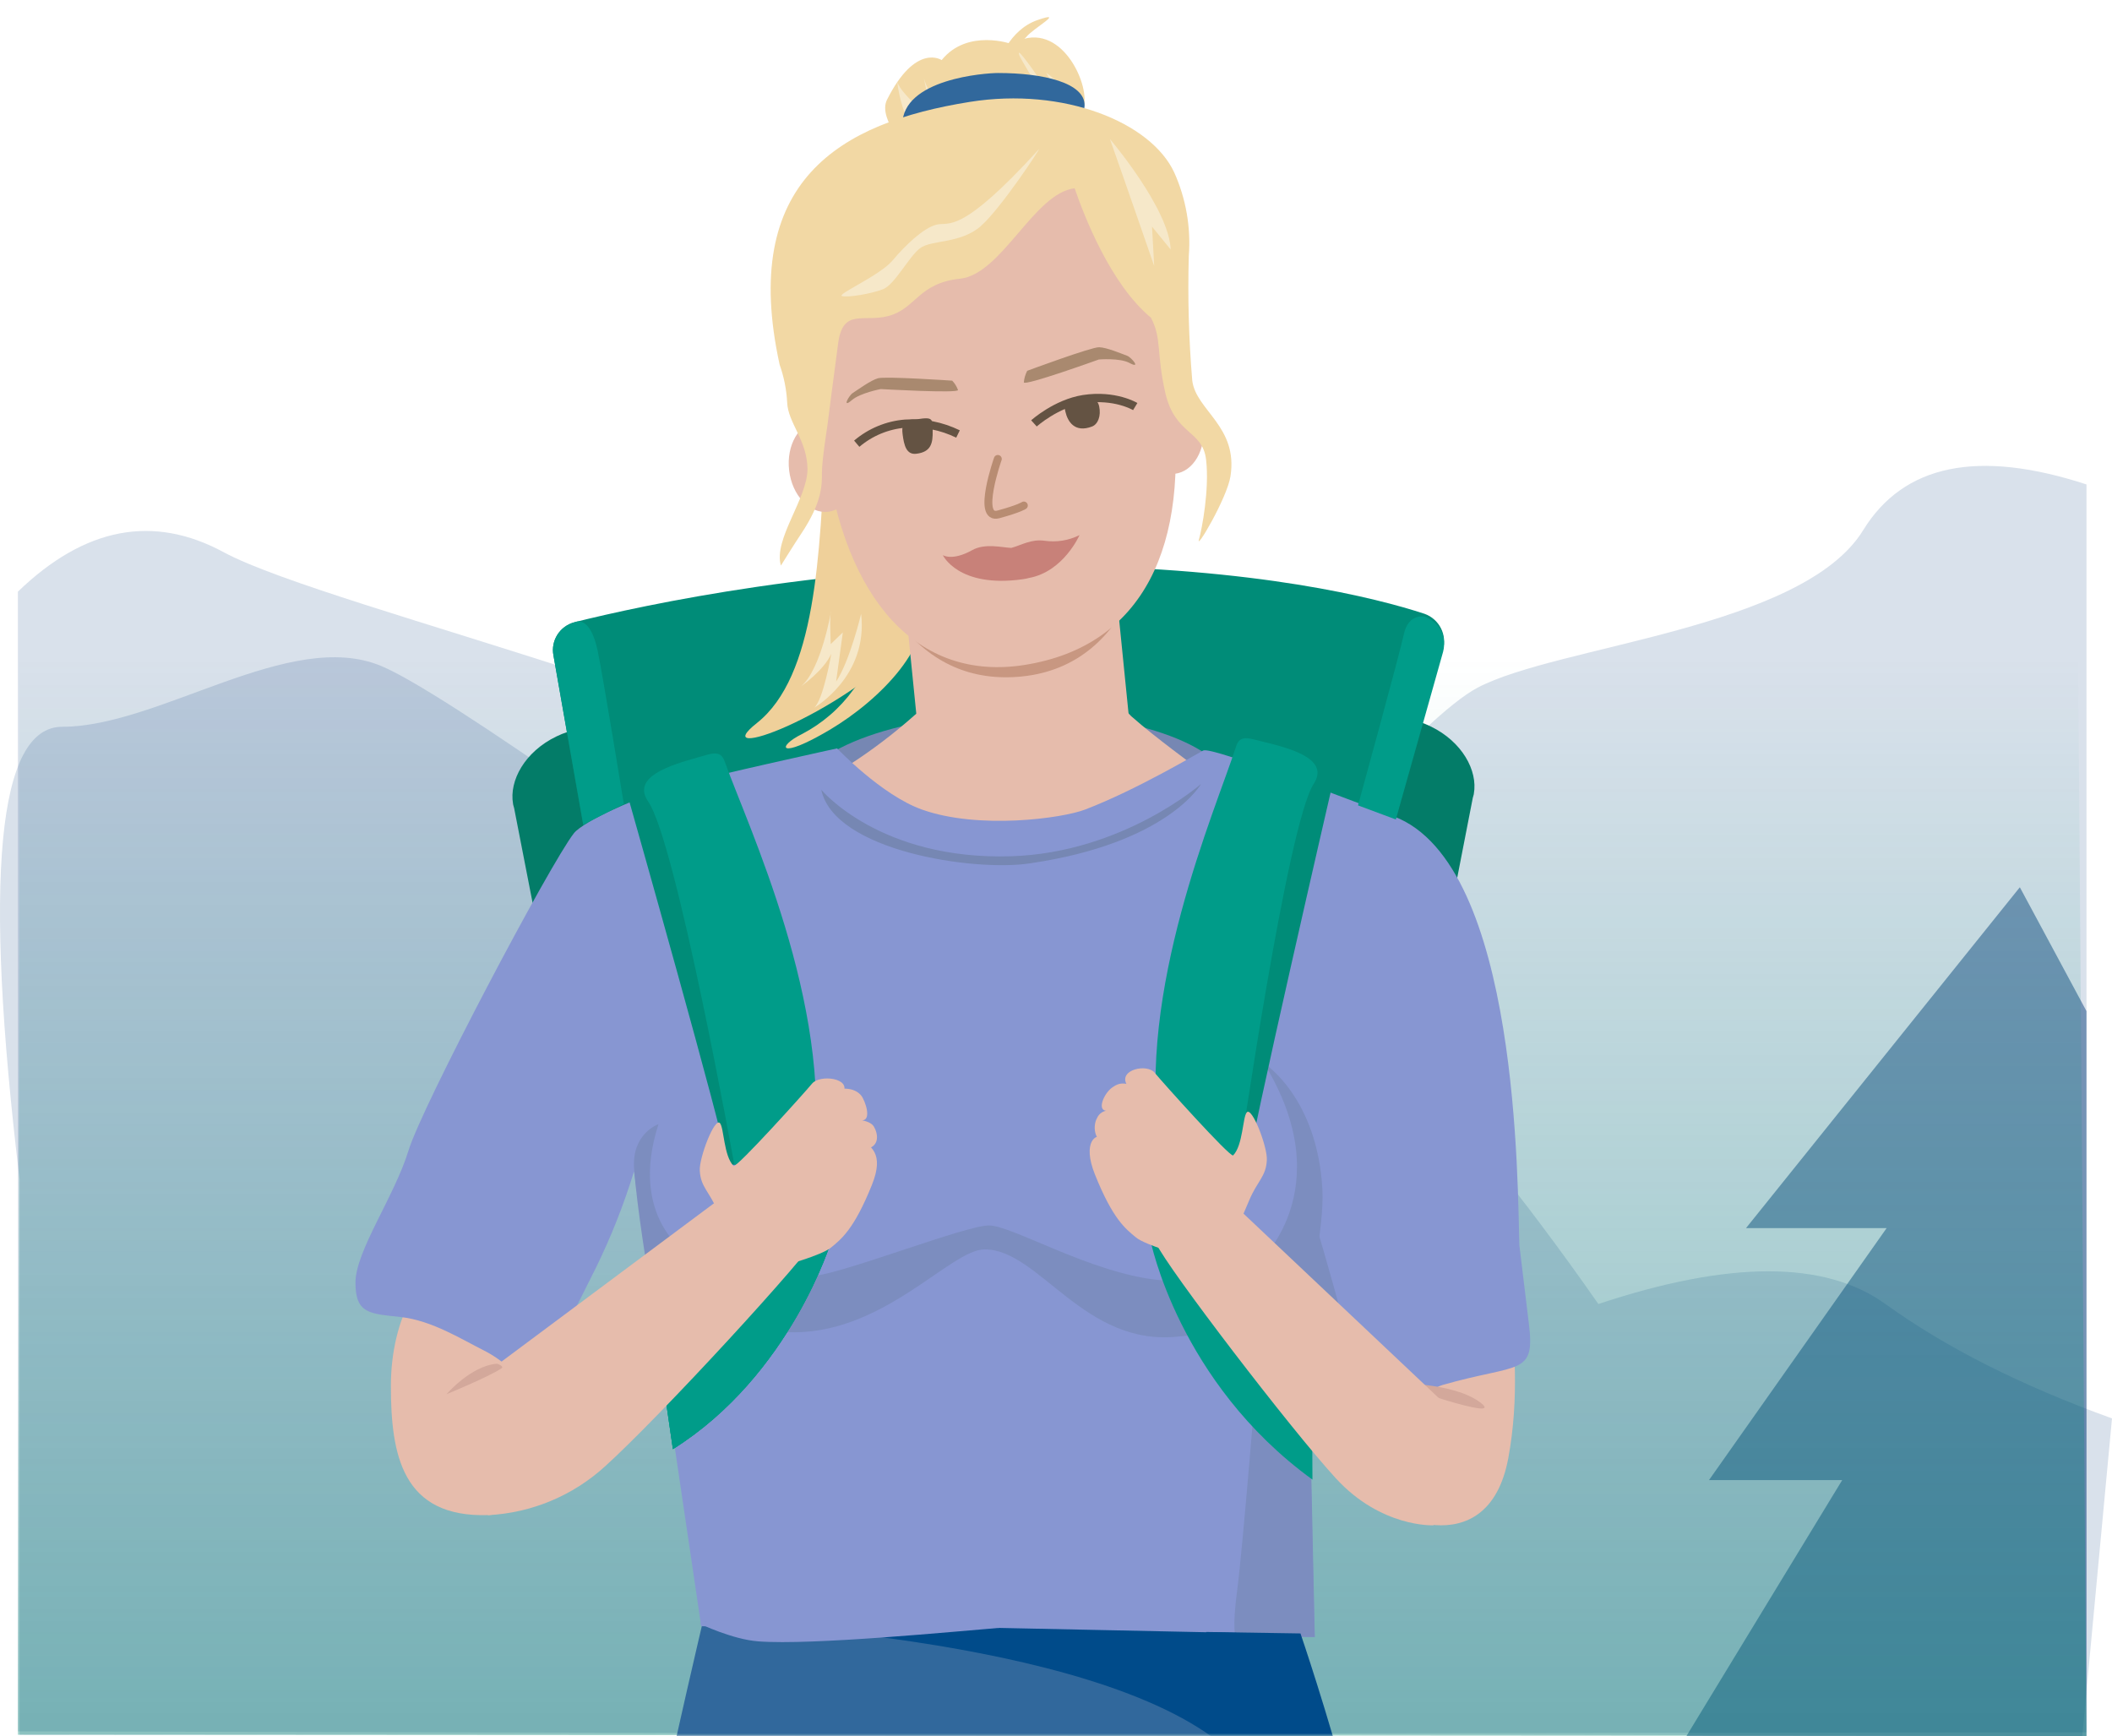
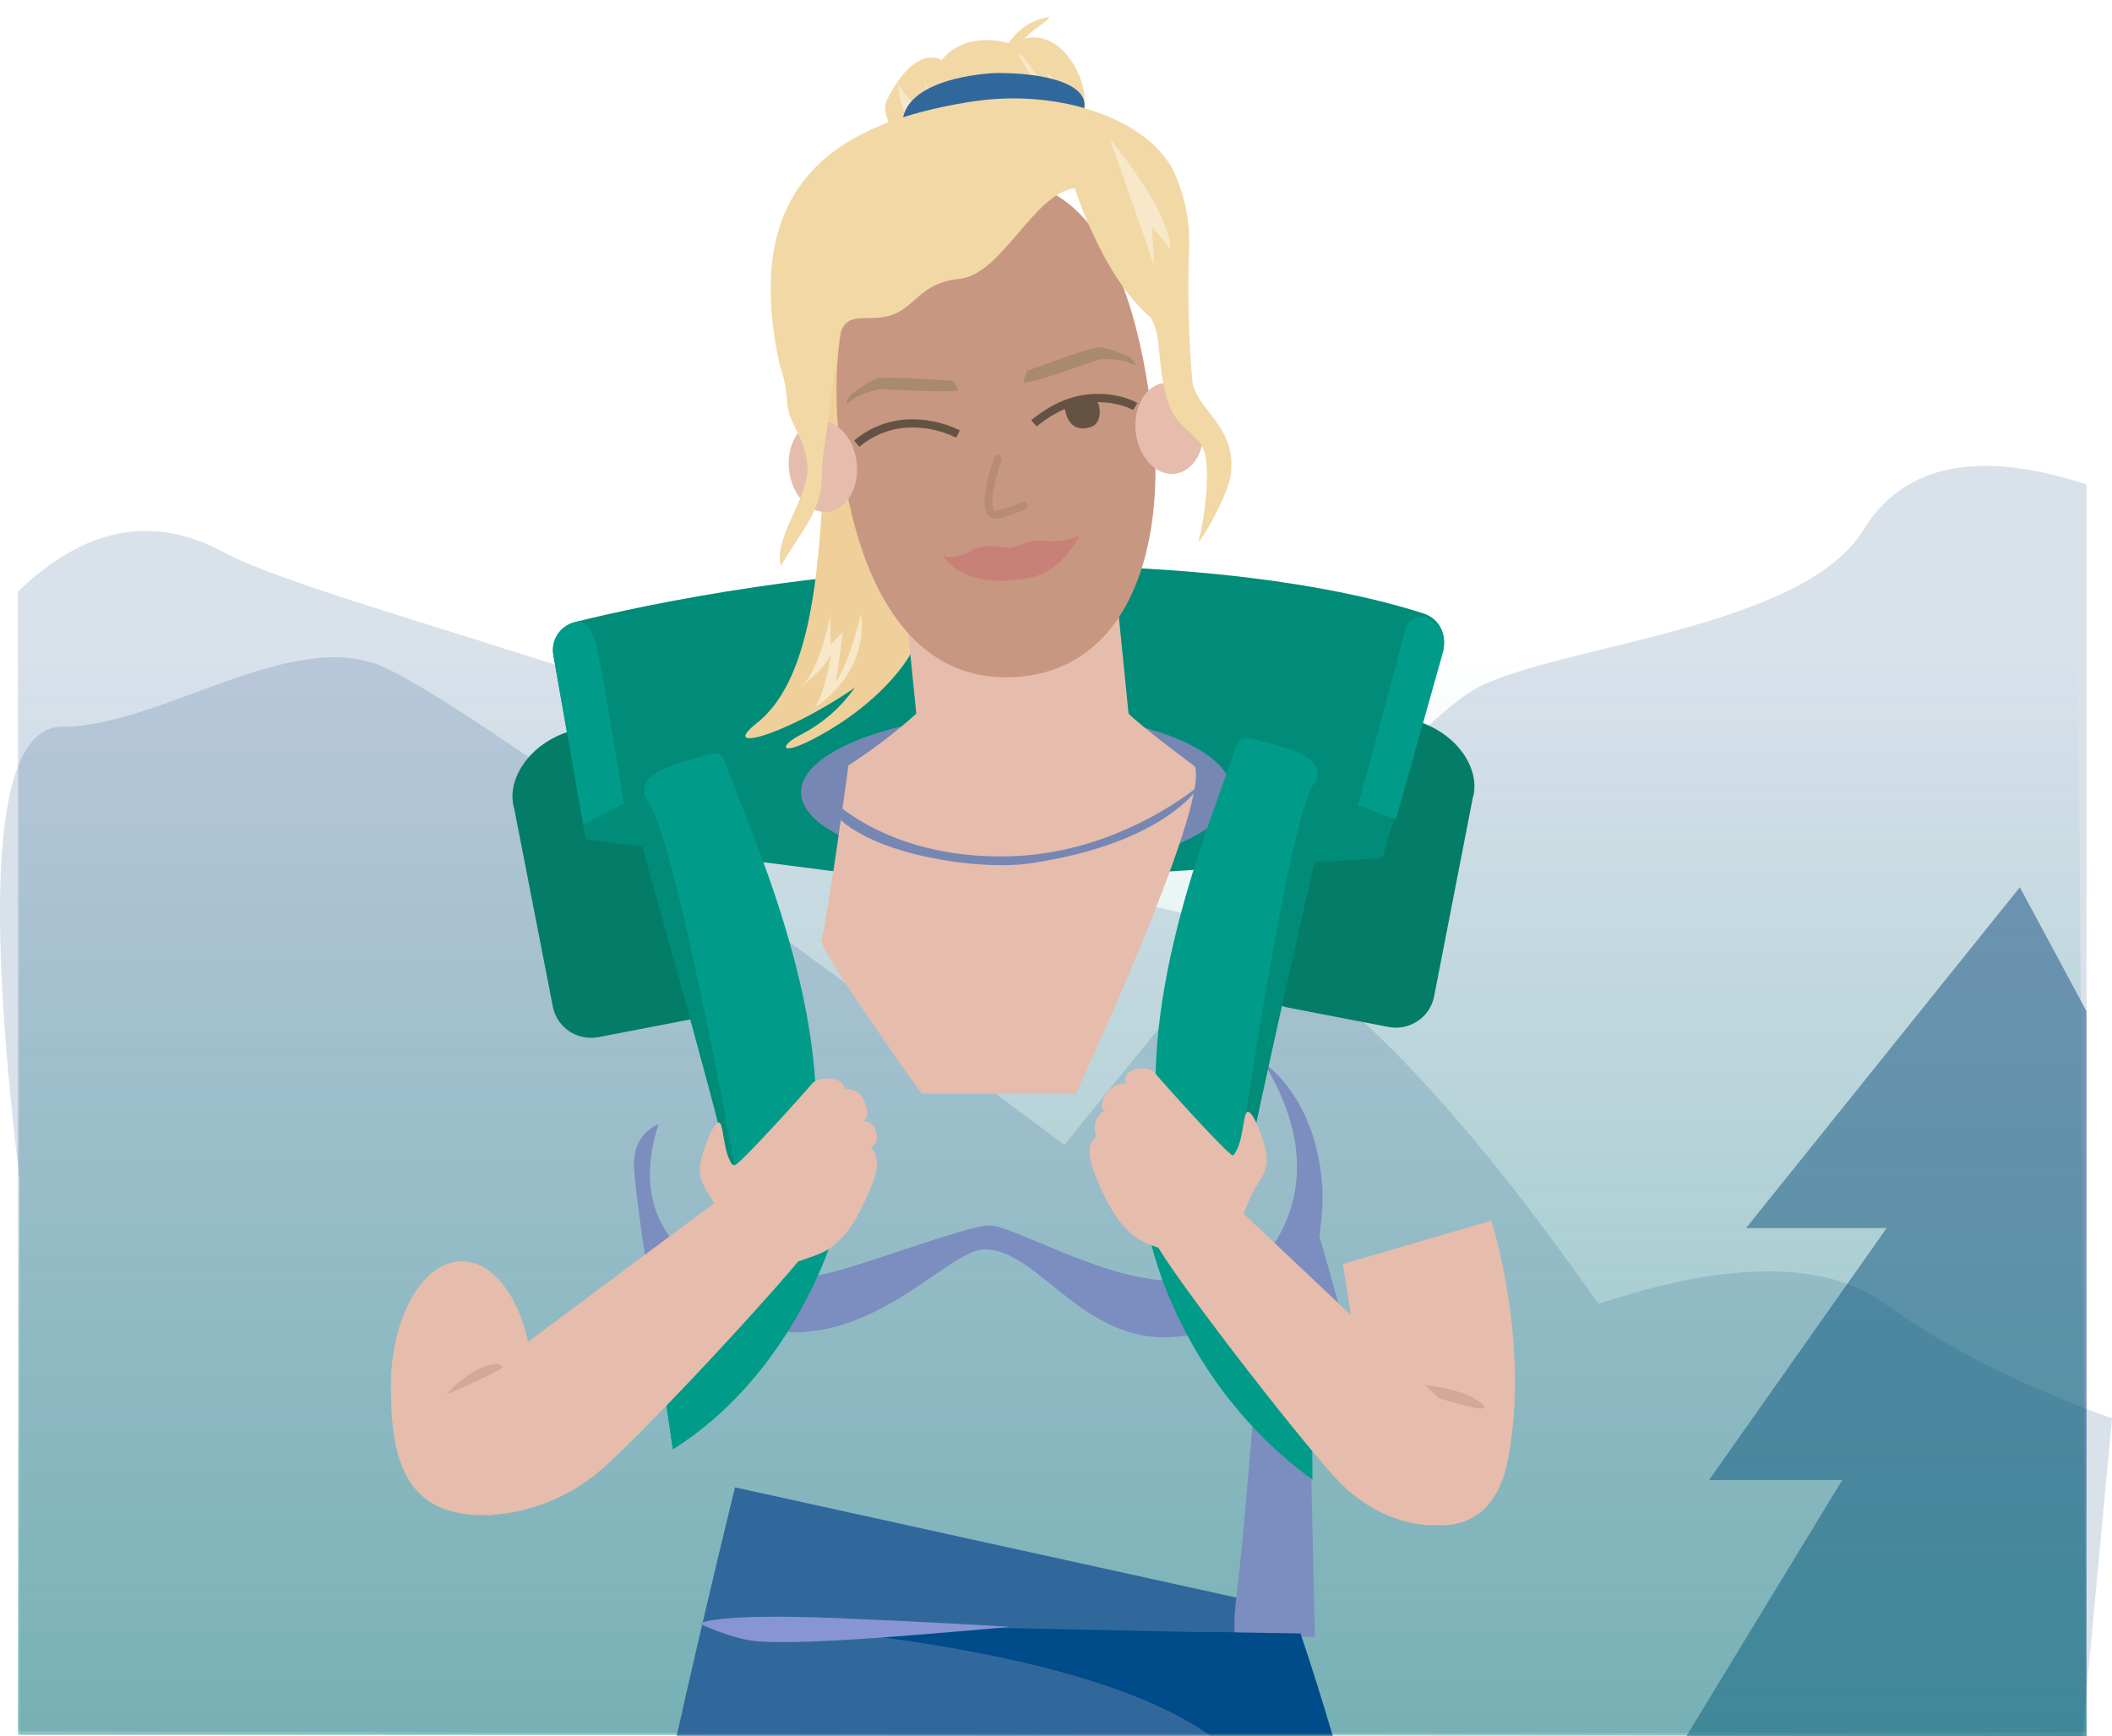
<svg xmlns="http://www.w3.org/2000/svg" height="291" viewBox="0 0 354 291" width="354">
  <linearGradient id="a" x1="50%" x2="50%" y1="99.079%" y2="24.584%">
    <stop offset="0" stop-color="#038c76" />
    <stop offset="1" stop-color="#008e77" stop-opacity="0" />
  </linearGradient>
  <mask id="b" fill="#fff">
    <path d="m46 0h230v291h-230z" fill="#fff" fill-rule="evenodd" />
  </mask>
  <g fill="none" fill-rule="evenodd">
    <g transform="translate(0 50)">
      <g fill="#003878">
        <path d="m3.284 147.704c-6.092-50.588-3.709-75.882 7.149-75.882 16.287 0 38.178-16.566 53.449-10.194 10.181 4.248 48.359 31.008 114.535 80.281 37.187-46.334 60.262-71.877 69.224-76.628 13.443-7.127 54.472-9.845 64.653-26.411 6.787-11.044 19.263-13.6 37.428-7.668v209.168l-346.438.416z" opacity=".15" />
        <path d="m3 135.299v-86.122c11.182-10.801 22.68-13.005 34.496-6.613 17.724 9.588 102.547 28.764 112.675 45.2 10.128 16.437 25.32 8.218 51.907 16.437 17.724 5.479 39.668 26.938 65.833 64.376 21.944-7.305 37.98-7.305 48.109 0 10.128 7.305 22.788 13.697 37.98 19.176l-4.98 53.246-346.02-.787z" opacity=".15" />
        <path d="m338.551 98.721-45.898 57.138h23.569l-29.772 42.232h22.329l-26.111 42.908h67.054v-121.51z" opacity=".464" />
      </g>
      <path d="m3.398 0h344.458l1.867 241-346.722-.215z" fill="url(#a)" opacity=".359" />
    </g>
    <g mask="url(#b)">
      <g transform="translate(59.579 2.875)">
        <path d="m151.191 158.454 6.606-33.586c.694-3.489 4.11-5.763 7.636-5.083l2.841.541c2.131-3.016 6.897-3.895 11.933-1.448 5.271 2.545 7.934 7.389 7.252 11.284 0 .141-.149.548-.178.703l-6.492 33.312c-.694 3.483-4.099 5.757-7.622 5.09l-16.813-3.241c-1.7-.325-3.2-1.306-4.168-2.726-.969-1.42-1.327-3.164-.996-4.846z" fill="#037c68" fill-rule="nonzero" />
        <path d="m62.682 160.157-6.608-33.59c-.701-3.48-4.108-5.75-7.631-5.083l-2.842.541c-2.132-3.016-6.892-3.888-11.937-1.448-5.265 2.552-7.93 7.389-7.248 11.291 0 .134.149.541.178.703l6.495 33.316c.698 3.479 4.103 5.75 7.624 5.083l16.819-3.241c1.699-.326 3.197-1.308 4.163-2.728.966-1.42 1.322-3.163.988-4.843z" fill="#037c68" fill-rule="nonzero" />
        <path d="m38.584 137.795-5.4-30.82c-.468-2.49 1.071-4.917 3.525-5.56 11.28-2.815 43.535-9.853 80.646-9.473 33.918.359 53.701 5.405 61.83 8.066 2.478.876 3.833 3.538 3.081 6.053l-10.117 34.895-73.568 4.596z" fill="#008c78" fill-rule="nonzero" />
        <path d="m94.611 97.885c2.566 6.96-6.434 16.427-15.134 21.584-8.7 5.157-8.85 2.778-4.661.712 3.412-1.772 6.362-4.314 8.614-7.423z" fill="#efd09a" fill-rule="nonzero" />
        <path d="m91.493 28.795c-21.458 8.033-4.425 73.878-24.219 89.534-8.566 6.775 13.508-.706 26.272-14.25 9.501-10.082 24.424-20.396 24.424-20.396l-4.538-24.226s-5.359-36.879-21.939-30.662z" fill="#efd09a" fill-rule="nonzero" />
        <path d="m115.437 25.957c4.468-3.246 5.821-4.347 6.738-11.489.543-4.211-4.546-14.42-12.157-9.959 0 0-7.435-2.674-11.763 2.688 0 0-4.334-2.96-9.162 6.649-1.656 3.303 3.975 9.008 3.975 9.008s-13.229.558-13.785 1.794c-1.254 2.788.514 11.625 10.698 10.066 10.184-1.559 17.958-3.274 25.456-8.758z" fill="#f2d8a4" fill-rule="nonzero" />
        <path d="m122.052 25.535s1.749-10.437-6.266-16.219c0 0 3.784 6.675 3.755 8.283 0 0-9.596-14.568-8.227-11.11.447 1.141 9.552 15.645 10.738 19.046z" fill="#f6e8c9" fill-rule="nonzero" />
        <path d="m105.24 21.973s-8.686-6.643-9.96-11.759c0 0 .866 5.499 3.034 8.235 0 0-7.003-5.357-7.501-7.666 0 0 .942 12.498 11.775 16.455 0 0-6.823-5.982-9.164-10.245l7.488 5.378-.997-3.183s4.883 2.181 5.327 2.785z" fill="#f6e8c9" fill-rule="nonzero" />
        <path d="m107.786 7.661s1.695-5.507 6.539-7.175c4.844-1.667-.734 1.375-1.872 2.823-1.451 1.559-3.01 3.013-4.668 4.352z" fill="#f2d8a4" fill-rule="nonzero" />
        <path d="m122.214 14.753c0-3.722-6.835-5.39-14.502-5.39-2.132 0-16.051.972-16.051 8.684 0 3.722 6.914 4.935 14.58 4.935 7.667 0 15.973-4.507 15.973-8.229z" fill="#31689c" fill-rule="nonzero" />
        <path d="m29.705 229.424c0 11.535-.894 21.448-7.452 21.658-14.446.456-16.312-10.124-16.312-21.658s5.321-20.886 11.885-20.886 11.878 9.351 11.878 20.886z" fill="#e6bcac" fill-rule="nonzero" />
        <path d="m153.38 266.169-89.76-19.733s-19.516 78.988-21.433 103.963c-.941 12.226 10.727 76.674 15.065 135.37 4.67 63.231 3.623 111.173 7.005 118.715 4.132 9.198 30.873 7.953 31.51-1.91 1.267-19.662 8.909-55.802 7.635-116.486-1.168-55.816 2.654-109.8 2.654-109.8s14.329 70.313 22.523 105.23c1.111 12.799 2.569 31.966 2.83 47.015.509 26.829 3.496 66.825 4.543 78.598s27.597 8.066 27.795 3.396c.198-4.67 7.642-114.569 7.218-130.7-.005-.101-.024-.201-.057-.297.616-12.028-1.316-70.816 1.861-129.023 1.373-24.735-19.388-84.336-19.388-84.336z" fill="#31689c" fill-rule="nonzero" />
        <path d="m146.827 129.804c0 7.285-15.745 13.193-35.164 13.193-19.419 0-36.976-5.802-36.976-13.087s17.557-13.299 36.976-13.299c19.419 0 35.164 5.908 35.164 13.193z" fill="#7687b3" fill-rule="nonzero" />
        <path d="m82.638 125.412c3.944-2.535 7.683-5.375 11.181-8.496 4.11-3.731 32.028-7.115 32.028-7.115.648 2.806 2.098 5.364 4.174 7.363 4.379 3.88 10.629 8.283 10.693 8.496 2.338 7.016-19.968 54.789-19.968 54.789h-25.849s-17.523-24.425-16.793-25.841c.73-1.416 4.535-29.196 4.535-29.196z" fill="#e6bcac" fill-rule="nonzero" />
        <path d="m129.852 119.423-35.181 3.998-2.162-21.538 35.181-3.998z" fill="#e6bcac" fill-rule="nonzero" />
        <path d="m133.462 66.288c2.781 21.712-3.43 42.378-21.773 44.228-16.939 1.709-27.193-12.713-30.348-37.3-3.155-24.586 4.115-43.006 22.549-45.697 18.435-2.691 26.424 14.19 29.572 38.769z" fill="#c89781" fill-rule="nonzero" />
-         <path d="m136.81 63.88c3.184 24.693-4.758 41.52-24.583 44.691-18.024 2.894-30.266-10.931-33.45-35.625-3.184-24.693 4.631-44.244 22.19-49.458 24.421-7.243 32.66 15.691 35.844 40.392z" fill="#e6bcac" fill-rule="nonzero" />
        <path d="m100.996 69.871c-2.761-1.347-5.812-1.945-8.862-1.736-2.976.241-5.807 1.415-8.112 3.364" fill="none" stroke="#645343" stroke-width="1.369" />
-         <path d="m91.705 69.872c.241 1.94.653 3.502 2.291 3.313 2.539-.294 2.787-1.849 2.754-3.812-.033-1.962.15-2.408-2.532-1.985-.907.151-2.878-.34-2.513 2.483z" fill="#645343" fill-rule="nonzero" />
        <path d="m130.701 65.273s-3.385-2.055-8.667-1.246c-4.604.729-8.307 4.067-8.307 4.067" fill="none" stroke="#645343" stroke-width="1.394" />
        <path d="m124.653 65.212c.357 1.649-.216 3.037-1.19 3.405-2.909 1.118-4.092-.842-4.464-2.484s-.439-1.862 2.589-2.208c1.049-.12 2.708-.354 3.065 1.288z" fill="#645343" fill-rule="nonzero" />
        <ellipse cx="78.397" cy="75.3" fill="#e6bcac" fill-rule="nonzero" rx="5.702" ry="7.665" transform="matrix(.993 -.115 .115 .993 -8.158 9.54)" />
        <ellipse cx="136.519" cy="68.913" fill="#e6bcac" fill-rule="nonzero" rx="5.702" ry="7.665" transform="matrix(.993 -.115 .115 .993 -7.034 16.198)" />
        <path d="m100.023 60.931s-11.219-.763-12.456-.399-3.307 1.878-4.231 2.483c-.639.413-1.862 2.675-.104 1.155 1.389-1.176 4.807-1.83 4.807-1.83s13.025.75 12.956.158c-.208-.585-.539-1.12-.973-1.568z" fill="#a9896f" fill-rule="nonzero" />
        <path d="m80.627 29.791s-10.815 10.792-6.707 21.279c0 0 .431-13.536 6.707-21.279z" fill="#f6e8c9" fill-rule="nonzero" />
        <path d="m140.258 60.907c-.58-6.942-.773-13.911-.578-20.874.369-4.797-.471-9.61-2.44-13.994-3.886-8.399-18.49-14.356-34.258-11.836-21.79 3.479-38.623 13.249-31.882 44.056.726 2.042 1.152 4.181 1.262 6.347.127 3.38 3.371 6.34 3.406 11.154 0 2.4-1.41 5.353-2.701 8.25-1.291 2.897-2.405 5.737-1.756 7.917 0 0 2.32-3.735 3.35-5.261 3.667-5.474 3.526-8.399 3.526-10.387 0-1.988.924-7.853.924-7.853s1.008-7.995 1.812-13.888c.818-5.779 4.266-3.344 8.413-4.445 4.633-1.235 4.979-5.517 11.988-6.248 7.01-.731 12.447-14.392 19.224-15.159 1.566 4.587 5.987 16.039 12.785 21.691 1.841 3.472.889 5.886 2.398 12.546 1.622 7.15 6.269 6.241 6.847 11.261s-.705 11.637-1.192 13.355c-.599 2.059 4.711-6.958 5.275-10.558 1.333-8.385-5.797-11.055-6.403-16.075z" fill="#f2d8a4" fill-rule="nonzero" />
        <path d="m133.88 41.708s-5.62-16.241-7.422-21.279c0 0 9.935 11.684 10.185 18.523l-3.129-3.84z" fill="#f6e8c9" fill-rule="nonzero" />
-         <path d="m114.542 22.157c.572-.619-6.374 9.962-9.763 12.901-3.389 2.939-8.229 2.249-10.118 3.651-1.89 1.402-4.254 6.127-6.234 6.895-1.98.769-5.886 1.423-6.862 1.146-.976-.278 6.346-3.444 8.459-5.963 2.113-2.519 5.118-5.408 7.315-5.992 2.197-.584 3.891 1.95 17.203-12.638z" fill="#f6e8c9" fill-rule="nonzero" />
        <path d="m112.595 59.279s10.758-3.99 12.051-3.952c1.292.038 3.661 1.054 4.702 1.43.699.263 2.445 2.319.37 1.197-1.593-.858-5.114-.572-5.114-.572s-12.519 4.517-12.575 3.832c.061-.68.254-1.339.566-1.935z" fill="#a9896f" fill-rule="nonzero" />
        <path d="m107.667 74.052s-3.622 10.308.109 9.293c3.575-.979 4.254-1.487 4.254-1.487" fill="none" stroke="#b88c72" stroke-linecap="round" stroke-width="1.326" />
        <g fill-rule="nonzero">
          <path d="m121.365 86.82c-1.814.904-3.854 1.234-5.856.946-2.245-.311-3.806.706-5.577 1.2-1.583-.071-4.406-.826-6.56.374-3.381 1.885-4.922.833-4.922.833s2.586 5.563 13.385 4.045c.365-.048.726-.121 1.081-.219 5.786-1.073 8.449-7.179 8.449-7.179z" fill="#c88179" />
          <path d="m193.233 241.529c3.673-19.805-2.855-39.801-2.855-39.801l-24.88 7.278s5.393 33.718 5.682 38.98c.148 2.702 18.598 12.18 22.053-6.458z" fill="#e6bcac" />
-           <path d="m195.088 205.85c-.325-9.221.085-63.945-21.052-71.882-16.909-6.384-30.793-11.619-31.953-11.037-.834.418-11.12 6.582-19.794 9.895-3.824 1.468-17.807 3.391-27.329 0-6.772-2.412-14.23-10.257-14.23-10.257s-20.098 4.398-26.495 6.143c-6.398 1.745-16.019 6.036-17.623 8.086-4.001 5.107-25.4 45.588-27.725 53.198-2.326 7.611-8.886 16.867-8.886 22.116s2.368 5.192 7.599 5.774c5.231.582 10.328 3.802 13.82 5.547 2.08 1.039 3.953 2.45 5.528 4.164 0 0-1.202 5.568 1.704 2.653s8.801-14.896 11.671-20.655c2.54-5.19 4.668-10.574 6.362-16.101l11.268 76.216 102.842 1.816s-1.308-47.113-.707-51.191 3.4 9.242 3.4 9.242 2.234-2.582 1.23 5.547c-1.152 9.32 13.205-4.625 17.503-5.852 12.894-3.703 15.595-1.419 14.435-10.477" fill="#8796d2" />
          <path d="m173.985 228.968s10.086-.189 14.589 3.266c4.503 3.456-14.589-3.266-14.589-3.266z" fill="#d3a89b" />
          <path d="m50.649 219.702s7.396 0 21.512.709c16.044.83 27.494-13.867 33.306-13.867 9.183 0 16.65 16.421 32.574 14.598 11.506-1.319 13.033 6.199 13.033 6.199s-2.364 29.373-3.258 36.125c-.929 6.973-.281 7.895-.281 7.895l13.26.163-1.501-69.796s-11.119 11.406-24.869 9.93c-11.21-1.185-24.376-9.122-28.24-9.122-3.863 0-23.18 7.59-28.957 8.412-20.506 2.915-28.852-8.803-28.852-8.803l1.161 10.42z" fill="#7c8dbf" />
          <path d="m159.776 198.324s7.959 26.266 9.039 34.359c1.08 8.093.918 5.857.918 5.857l-2.119.618s-3.446.461-3.679-2.776c-1.172-16.512-3.446-13.147-4.075-15.824-.629-2.676-.085-22.234-.085-22.234z" fill="#7c8dbf" />
          <path d="m56.015 207.538s-10.374-5.981-5.223-21.982c0 0-4.494 1.534-4.087 7.431.443 6.413 2.494 18.75 2.494 18.75l3.958.205z" fill="#7c8dbf" />
          <path d="m151.07 209.084s14.33-12.359 1.218-33.742c0 0 8.964 5.689 9.788 21.222.33 6.362-2.422 18.419-2.422 18.419l-4.056.364z" fill="#7c8dbf" />
          <path d="m58.561 268.971s65.18 2.056 87.283 21.08 1.817-19.226 1.817-19.226z" fill="#004b8a" />
          <path d="m57.712 269.289s5.449 2.642 9.825 2.963c8.973.683 32.68-1.639 41.916-2.396.831-.068-15.772-.983-28.631-1.502-21.228-.86-23.111.935-23.111.935z" fill="#8796d2" />
          <path d="m158.399 270.922-15.816-.248c1.993 5.197-1.403 1.127 1.074 8.21 8.715 24.559 20.917 54.314 20.517 69.947-.554 21.978 7.206 106.877 8.827 125.274.344-15.959-1.214-71.733 1.761-127.011 1.34-24.785-16.363-76.171-16.363-76.171z" fill="#004b8a" />
          <path d="m78.081 129.505s9.811 11.851 31.865 11.144c18.69-.603 31.788-12.121 31.788-12.121s-5.515 9.938-28.727 13.32c-9.416 1.414-32.782-2.107-34.926-12.343z" fill="#7687b3" />
          <path d="m79.722 99.587s-1.64 9.719-5.036 12.583c0 0 3.837-2.67 5.071-5.47 0 0-1.337 7.824-2.887 9.059 0 0 9.108-5.183 7.888-15.749 0 0-1.874 7.896-4.196 11.363l1.13-8.248-2.025 1.96s-.227-4.903.055-5.498z" fill="#f6e8c9" />
          <path d="m67.868 190.427-15.084-61.9-6.953 2.675s16.291 57.453 16.262 60c0 3.017 5.804-.79 5.804-.79" fill="#008c78" />
          <path d="m63.506 192.366s-9.757-54.143-14.444-60.897c-2.836-4.132 3.758-6.102 8.247-7.363 2.34-.659 3.857-1.375 4.566.624 3.879 10.85 18.096 40.714 14.891 66.573z" fill="#009c89" />
          <path d="m70.443 192.366c12.512-1.975 12.328-1.932 15.415-2.711 1.978-.505 1.773-2.451 1.024-3.713s-4.034-1.182-2.119-1.031c1.915.151.657-3.353 0-4.16-1.095-1.341-3.356-1.528-6.005-.476" fill="#e6bcac" />
          <path d="m144.28 188.148 12.727-62.175 6.794 2.456s-14.226 61.529-14.122 64.063c.125 3.01-5.399-4.337-5.399-4.337" fill="#008c78" />
          <path d="m148.11 191.514s8.052-56.139 12.509-63.003c2.726-4.197-3.934-5.954-8.476-7.054-2.352-.578-3.885-1.249-4.528.762-3.532 10.92-16.769 41.078-12.778 66.706z" fill="#009c89" />
          <path d="m140.037 190.663c-12.276-1.933-11.334-1.108-14.361-1.877-1.933-.487-2.078-3.005-1.386-4.233.345-.818 1.157-1.329 2.03-1.277l1.261-.148s.367.035-1.517.183c-1.884.148-.693-2.822.741-3.873 1.434-1.051 2.335-.84 4.933.19" fill="#e6bcac" />
          <path d="m36.721 101.446s2.554-1.498 3.88 4.781c.863 4.071 4.38 25.643 4.38 25.643l-6.798 3.466-4.993-28.336c-.491-2.479 1.053-4.909 3.531-5.555z" fill="#009c89" />
          <path d="m179.25 100.479s-2.753-.613-3.517 2.925c-.764 3.538-7.688 28.72-7.688 28.72l6.339 2.361 7.874-27.945s1.411-4.179-3.008-6.061z" fill="#009c89" />
          <path d="m79.779 205.056s-6.81 22.558-26.57 34.975l-2.286-15.755 17.861-25.952z" fill="#009c89" />
          <path d="m79.779 205.056s-6.81 22.558-26.57 34.975l-2.286-15.755 17.861-25.952z" fill="#009c89" />
          <path d="m79.779 205.056s-6.81 22.558-26.57 34.975l-2.286-15.755 17.861-25.952z" fill="#009c89" />
          <path d="m133.247 204.993s4.673 23.818 27.159 40.145l-.097-20.108-15.933-24.153z" fill="#009c89" />
          <path d="m180.69 252.795s-8.755.434-16.384-7.898c-7.629-8.332-28.122-35.116-30.077-39.303-1.211-2.599 6.219-10.397 7.679-10.369.355.045.711-.066.978-.306l42.133 39.795z" fill="#e6bcac" />
          <path d="m129.253 178.871c-1.334-2.453 3.426-3.514 4.717-1.926 1.292 1.588 12.495 14.056 13.134 13.853 1.657-1.666 1.6-6.417 2.288-7.218.877-1.026 3.51 5.84 3.369 8.019-.14 2.748-1.586 3.458-2.969 6.754-1.383 3.296-3.124 7.267-3.124 7.267l-7.553 2.066s-6.718-1.82-8.304-3.156c-1.706-1.406-3.854-3.015-6.865-10.542-2.183-5.447.211-7.091 1.481-6.115" fill="#e6bcac" />
          <path d="m22.211 251.097c7.3-.367 14.245-3.266 19.645-8.2 9.176-8.299 33.72-34.956 36.063-39.119 1.461-2.58-7.391-10.292-9.134-10.264-.414.052-.832-.054-1.172-.297l-47.244 35.203z" fill="#e6bcac" />
          <path d="m81.756 180.25c1.328-2.443-3.928-3.067-5.228-1.484-1.3 1.582-12.501 14.002-13.141 13.799-1.665-1.652-1.602-6.385-2.291-7.183-.878-1.029-3.514 5.811-3.38 7.981.148 2.744 1.595 3.452 2.979 6.728 1.384 3.277 3.12 7.239 3.12 7.239l7.568 2.058s6.718-1.813 8.313-3.137c1.701-1.4 3.851-3.004 6.865-10.502 2.185-5.426-.281-6.56-2.284-7.981" fill="#e6bcac" />
          <path d="m15.277 230.817s4.049-4.757 8.451-5.107c.099 0 1.225.451.782.751-2.071 1.416-9.233 4.356-9.233 4.356z" fill="#d3a89b" />
        </g>
      </g>
    </g>
  </g>
</svg>